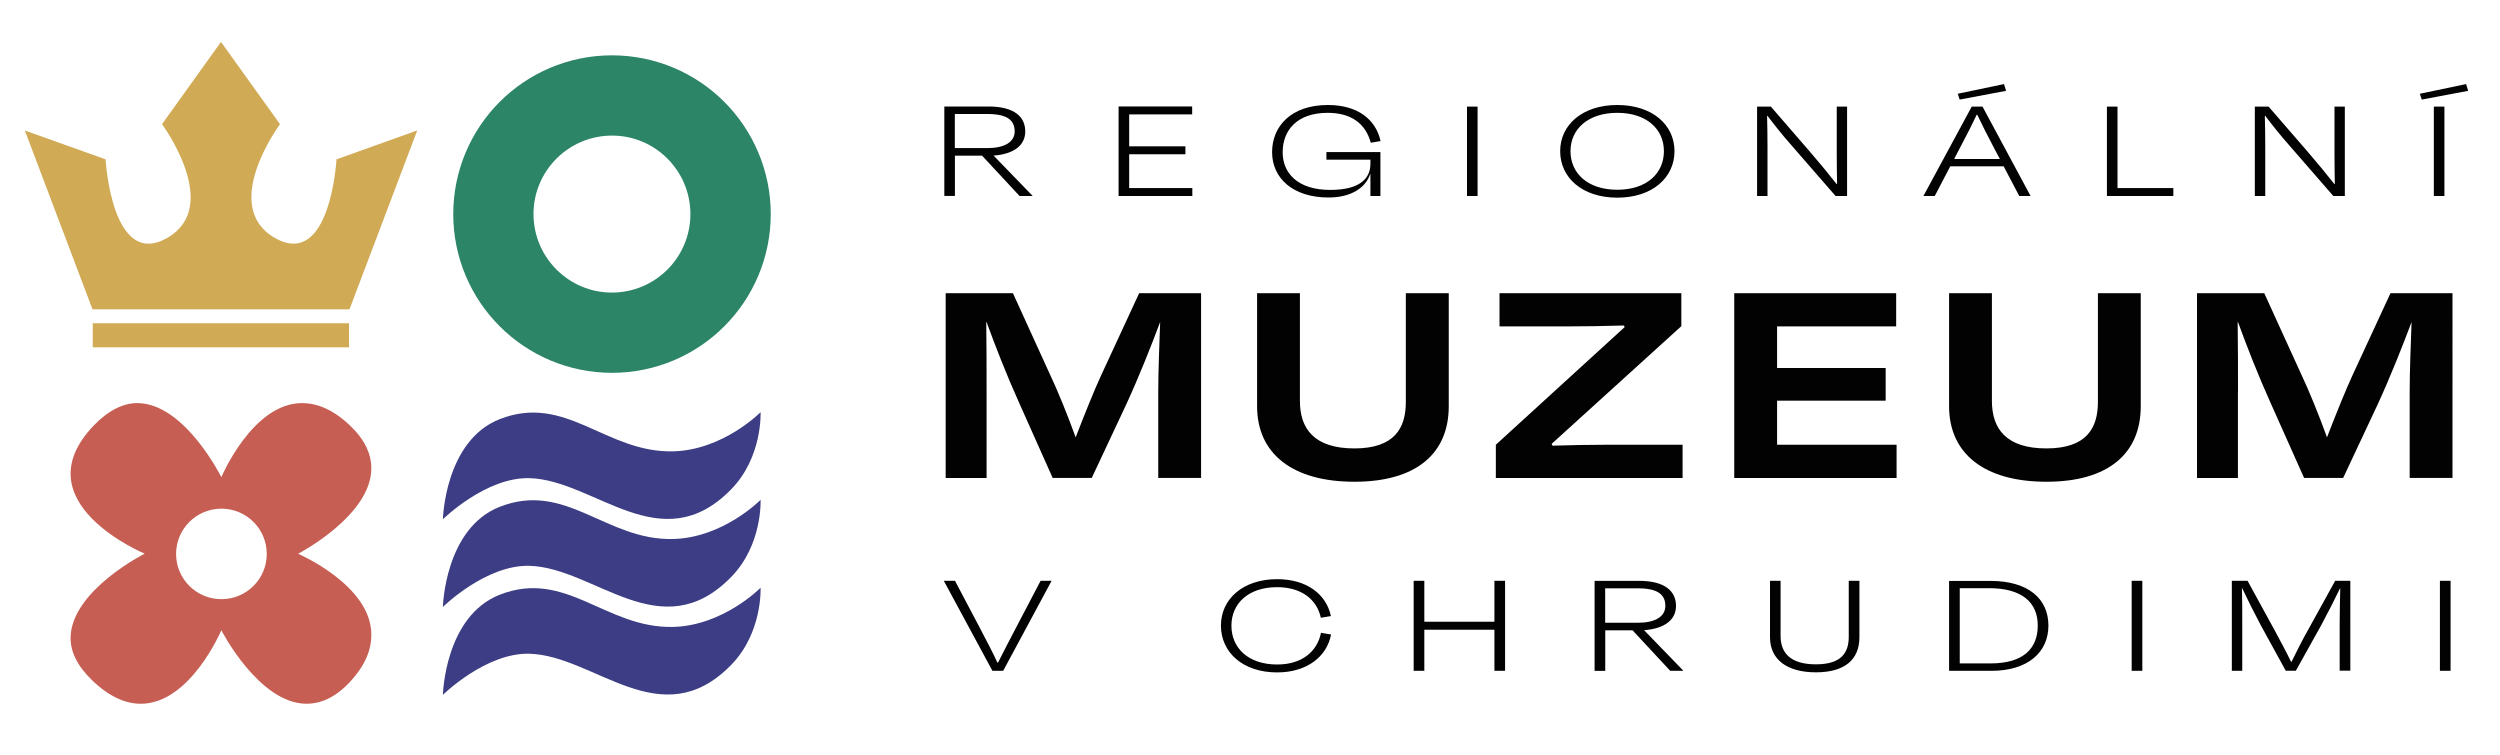
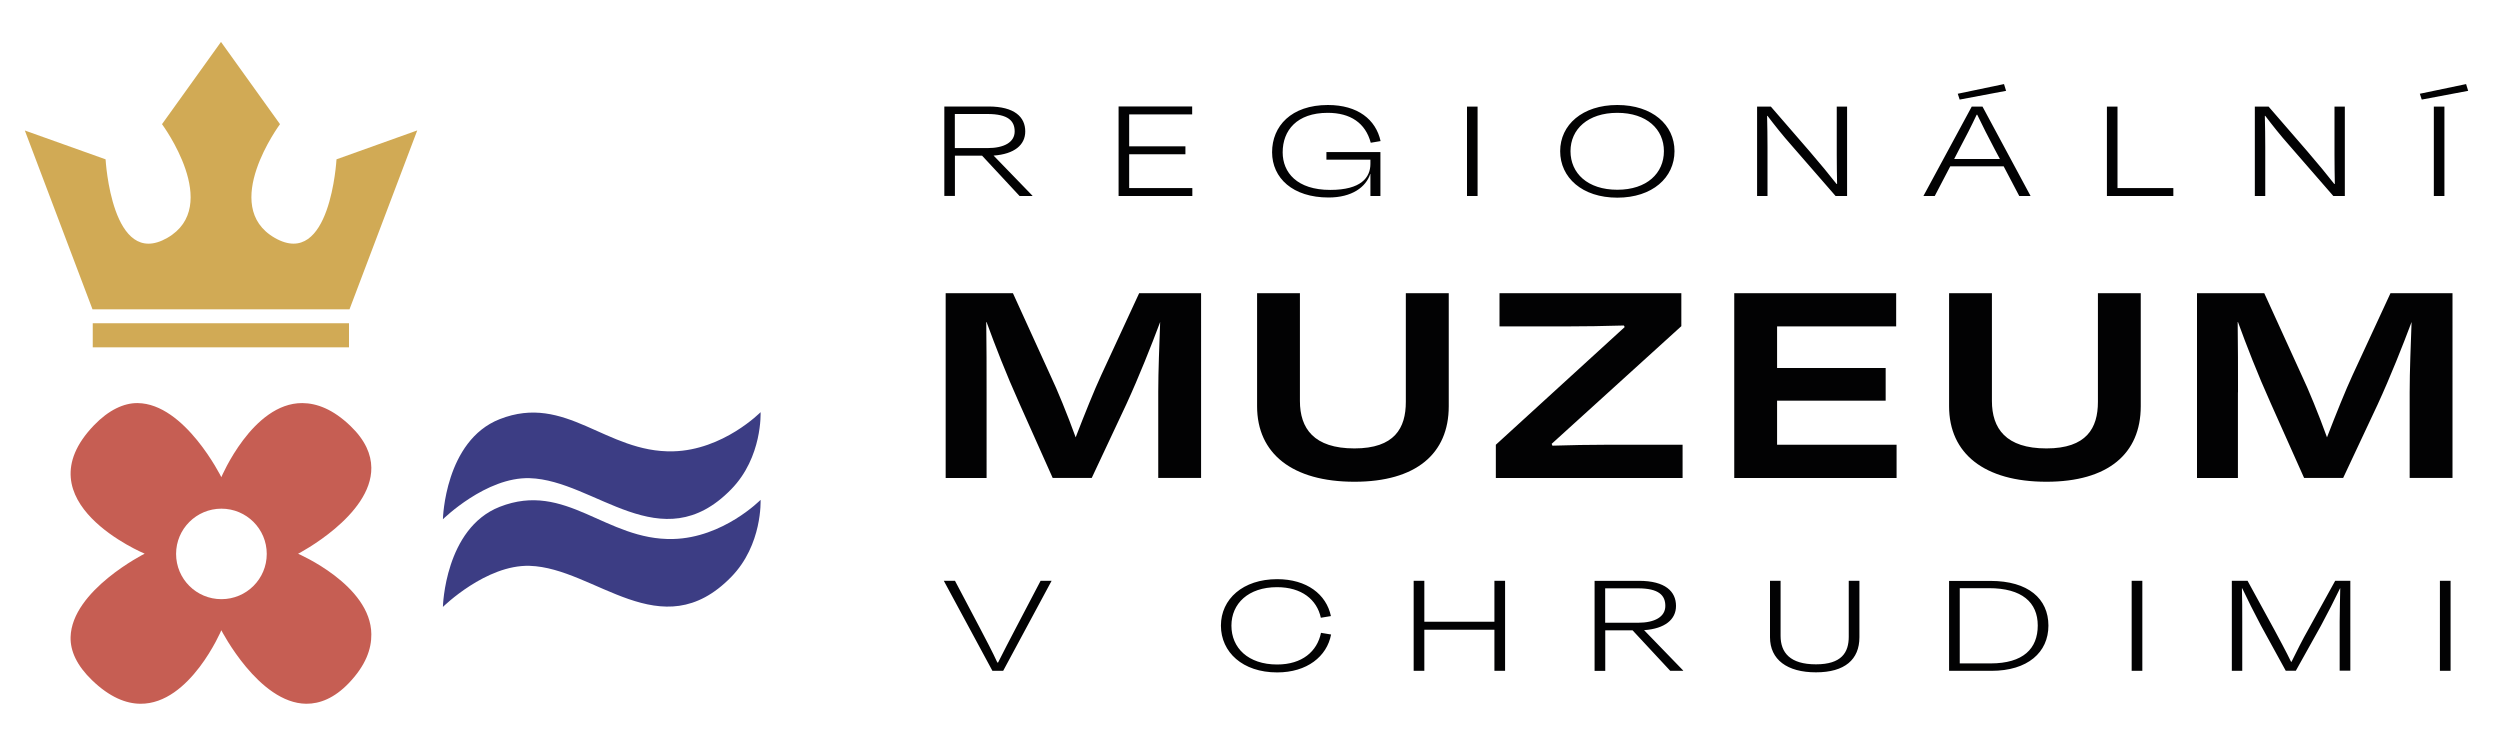
<svg xmlns="http://www.w3.org/2000/svg" version="1.1" id="Vrstva_1" x="0px" y="0px" viewBox="0 0 3000 906.1" style="enable-background:new 0 0 3000 906.1;" xml:space="preserve">
  <style type="text/css">
	.st0{fill:#D1AA55;}
	.st1{fill:#2C8566;}
	.st2{fill:#C65E53;}
	.st3{fill:#3C3D84;}
	.st4{fill:#020203;}
</style>
  <g>
    <path class="st0" d="M403.8,191.2c0,0-7.3,132.4-74,94.3c-66.7-38.2,6.2-136.5,6.2-136.5l-70.8-98.7l-70.8,98.7   c0,0,72.9,98.3,6.3,136.5c-66.7,38.2-74-94.3-74-94.3l-96.9-34.6L111,371.2h154.2h154.2l81.3-214.7L403.8,191.2z" />
    <rect x="111.3" y="387.9" class="st0" width="307.5" height="28.9" />
  </g>
-   <path class="st1" d="M869.1,122.2c-34.3-34.4-82.3-55.8-134.7-55.8c-52.5,0-100.4,21.4-134.7,55.8c-34.4,34.3-55.8,82.3-55.8,134.7  c0,52.5,21.4,100.4,55.8,134.7c34.3,34.4,82.3,55.8,134.7,55.8c52.5,0,100.4-21.4,134.7-55.8c34.4-34.3,55.8-82.3,55.8-134.7  C924.9,204.5,903.5,156.6,869.1,122.2z M800.9,323.5c-17.2,17.1-40.4,27.5-66.5,27.6c-26.1,0-49.4-10.5-66.6-27.6  c-17.1-17.2-27.5-40.4-27.6-66.6c0-26.1,10.5-49.4,27.6-66.6c17.2-17.1,40.4-27.5,66.6-27.6c26.1,0,49.4,10.5,66.5,27.6  c17.1,17.2,27.5,40.4,27.6,66.6C828.4,283.1,818,306.3,800.9,323.5z" />
  <path class="st2" d="M357.7,664.5c0,0,88.6-45.8,87.9-103.3c-0.2-16-7.2-32.9-25-50c-20.9-20.1-40.4-27.4-57.9-27.5  c-59.6-0.2-97.1,88.9-97.1,88.9s-43.7-88.3-100.5-88.9c-16.4-0.2-34.8,8.4-52.3,26.6c-88.6,92.1,60.8,154.1,60.8,154.1  s-87.5,44-88.9,100.2c-0.4,16.5,7.4,34,25.9,51.8c20.9,20.1,40.4,28,57.9,28.1c59.6,0.5,97.1-88.2,97.1-88.2s44.9,87.7,101.9,88.2  c16.2,0.1,33.6-6.6,51-24.7c20.4-21.3,27.3-41,27.1-58.7C445.2,702,357.7,664.5,357.7,664.5z M265.7,719  c-30.1,0-54.4-24.3-54.4-54.3c0-30,24.4-54.3,54.4-54.3c30.1,0,54.4,24.3,54.4,54.3C320.1,694.7,295.8,719,265.7,719z" />
  <g>
    <g>
      <g>
-         <path class="st3" d="M531.5,833.8l0-0.3c0,0,2.3-93.9,68.1-119.8c79.6-31.3,127.3,40.5,208,38.6c60.3-1.4,105.1-47,105.1-47v0.1     c0,0,2.5,53.9-35.3,92.5c-84.1,86.1-163.4-11-241.8-13.4C583.2,782.9,531.5,833.8,531.5,833.8z" />
-       </g>
+         </g>
    </g>
    <g>
      <g>
        <path class="st3" d="M531.5,728.3l0-0.3c0,0,2.3-93.9,68.1-119.8c79.6-31.3,127.3,40.5,208,38.6c60.3-1.4,105.1-47,105.1-47v0.1     c0,0,2.5,53.9-35.3,92.5c-84.1,86.1-163.4-11-241.8-13.4C583.2,677.4,531.5,728.3,531.5,728.3z" />
      </g>
    </g>
    <g>
      <g>
        <path class="st3" d="M531.5,623.1l0-0.3c0,0,2.3-93.9,68.1-119.8c79.6-31.3,127.3,40.5,208,38.6c60.3-1.4,105.1-47,105.1-47v0.1     c0,0,2.5,53.9-35.3,92.5c-84.1,86.1-163.4-11-241.8-13.4C583.2,572.2,531.5,623.1,531.5,623.1z" />
      </g>
    </g>
  </g>
  <g>
    <path class="st4" d="M2685.6,470.8c0-26.2,0-58.4-0.4-84.3h0.4c10.4,28.5,23.4,62.1,39.2,97.2l40.1,89.8h46.9l41.5-88.4   c15.3-33.3,29.8-69.9,40.6-98.7c-0.9,25.9-2.3,58.4-2.3,84.3v102.8h51.4V351.8h-74.4l-45.5,98.3c-8.1,17.4-20.3,47.7-30.7,74.7   c-9.9-27.4-22.5-58-29.8-73.2l-45.5-99.8h-80.7v221.8h49.1V470.8z M2455.7,538.1c-48.7,0-65.4-24-65.4-56.9V351.8h-51.4v135.7   c0,56.9,42.4,90.6,116.8,90.6c73.9,0,113.2-33.6,113.2-90.6V351.8h-51.4v130.5C2517.5,513.7,2503.9,538.1,2455.7,538.1z    M2081.1,573.6h194.8v-39.9h-143.4v-52.9h130.3v-39.2h-130.3v-49.9h142.9v-39.9h-194.3V573.6z M2018.9,533.7h-92   c-18.9,0-42.4,0.4-64,1.1l-0.9-2.2l155.6-141.2v-39.6h-218.2v39.9h78.5c22.1,0,47.8-0.4,70.8-1.1l0.9,1.9l-154.6,141.2v39.9h224.1   V533.7z M1625.3,538.1c-48.7,0-65.4-24-65.4-56.9V351.8h-51.4v135.7c0,56.9,42.4,90.6,116.8,90.6c73.9,0,113.2-33.6,113.2-90.6   V351.8H1687v130.5C1687,513.7,1673.5,538.1,1625.3,538.1z M1183.9,470.8c0-26.2,0-58.4-0.4-84.3h0.4c10.4,28.5,23.4,62.1,39.2,97.2   l40.1,89.8h46.9l41.5-88.4c15.3-33.3,29.8-69.9,40.6-98.7c-0.9,25.9-2.3,58.4-2.3,84.3v102.8h51.4V351.8H1367l-45.5,98.3   c-8.1,17.4-20.3,47.7-30.7,74.7c-9.9-27.4-22.5-58-29.8-73.2l-45.5-99.8h-80.7v221.8h49.1V470.8z" />
    <path class="st4" d="M2940.7,805V697h-12.8v108H2940.7z M2690.7,745.9c0-11.9,0-28.4-0.4-39.9h0.4c5.9,12.6,14.4,29.5,22.3,44.4   l29.9,54.5h12.1l30.1-54c7.5-13.9,17.1-32.6,23-45h0.2c-0.2,11.3-0.7,28.3-0.7,39.9v59h12.8V697h-18.2l-32.8,59.4   c-5.5,9.5-13.9,26.1-19.6,37.8h-0.5c-5.7-11.9-15-29-19.6-37.6l-32.6-59.6h-18.9v108h12.5V745.9z M2570.8,805V697h-12.8v108H2570.8   z M2338.9,805h50.8c43.5,0,68.4-22.1,68.4-54.3c0-32.2-24.2-53.6-69.5-53.6h-49.7V805z M2386.7,705.8c39.7,0,58.6,17.1,58.6,44.8   c0,27.7-17.3,45.5-56.7,45.5h-36.9v-90.3H2386.7z M2179.1,797.2c-31,0-42.4-14-42.4-34.2v-66H2124v67.7c0,26.8,20.5,42.1,55.1,42.1   c34.6,0,52.2-15.3,52.2-42.1V697h-12.8v67.1C2218.5,783,2209.9,797.2,2179.1,797.2z M2004.3,805h15.5v-0.4l-46.9-48.4   c25.1-1.8,38.3-12.8,38.3-29.1c0-17.3-12.8-30.1-44.4-30.1h-53.3v108h12.8v-48.6h32.8L2004.3,805z M1965.6,706   c25.1,0,32.8,8.5,32.8,21.1c0,13-12.5,20.2-32.8,20.2h-39.4V706H1965.6z M1806.1,805V697h-12.8v49.1h-84.1V697h-12.8v108h12.8   v-49.3h84.1V805H1806.1z M1532.6,806.9c35.8,0,59.7-19.1,64.7-45.5l-12.1-2c-4.6,22.3-22.6,38-52.6,38c-34.9,0-54.9-20-54.9-46.6   c0-26.5,20.3-46.2,54.7-46.2c29.6,0,47.9,14.9,52.6,36.7l12.1-2c-5.5-26.1-28.9-44.3-64.5-44.3c-41,0-67.5,23.8-67.5,55.8   C1465.2,782.6,1491.1,806.9,1532.6,806.9z M1203.8,805l58.1-108h-13.2l-29.4,56.1c-7.1,13.5-15.7,30.1-21.6,41.9h-0.9   c-5.2-11.5-14.1-28.4-21.2-41.9l-29.6-56.1h-13.4l58.3,108H1203.8z" />
    <path class="st4" d="M2906.1,119.5l55.7-10.5l-2.5-8.1l-55.5,11.6L2906.1,119.5z M2933.3,235.2V127.9h-12.7v107.3H2933.3z    M2800,235.2h13.8V127.9h-12.4V186c0,11.3,0.2,24.3,0.4,34.7h-0.7c-8.4-10.7-19.5-24.3-32.2-39l-46.6-53.8h-16.5v107.3h12.5v-58.1   c0-12.2-0.2-26.8-0.5-38.1h0.5c8.1,10.7,18.3,23.6,28.8,35.4L2800,235.2z M2541,127.9h-12.7v107.3h79.7v-9.5h-67V127.9z    M2350.9,179.4c7.2-13.4,15.6-29.9,21.1-41.7h0.7c5.4,11.4,14,28.3,21.1,41.7l6.1,11.4H2345L2350.9,179.4z M2351.6,119.5l55.7-10.5   l-2.5-8.1l-55.5,11.6L2351.6,119.5z M2423.1,235.2h13.6L2379,127.9h-12.9l-58,107.3h13.6l18.6-35.6h64.1L2423.1,235.2z    M2202.7,235.2h13.8V127.9h-12.4V186c0,11.3,0.2,24.3,0.4,34.7h-0.7c-8.4-10.7-19.5-24.3-32.2-39l-46.6-53.8h-16.5v107.3h12.5   v-58.1c0-12.2-0.2-26.8-0.5-38.1h0.5c8.1,10.7,18.3,23.6,28.8,35.4L2202.7,235.2z M1940.8,227.7c-35.8,0-56.2-19.9-56.2-46.3   c0-26.3,20.8-46,56.2-46c35.3,0,55.9,19.7,55.9,46C1996.7,207.8,1976.3,227.7,1940.8,227.7z M1940.8,237.2   c42.1,0,68.6-24.1,68.6-55.8s-26.7-55.4-68.6-55.4c-41.9,0-68.6,23.8-68.6,55.4S1898.5,237.2,1940.8,237.2z M1773.1,235.2V127.9   h-12.7v107.3H1773.1z M1594.3,237c28.1,0,44.8-12.5,50-28.3h0.2v26.5h12v-52.7h-64.8v9.1h52.8v5c0,16.5-11.3,31.3-48.2,31.3   c-39.9,0-57.1-20.9-57.1-45.1c0-26.3,17-47.4,54.1-47.4c27.2,0,45.3,12.2,51.6,35.9l11.8-2c-5.7-25.9-27.4-43.3-63.2-43.3   c-44.1,0-67,25.4-67,56.7C1526.6,213.7,1551.3,237,1594.3,237z M1342.3,235.2h88.5v-9.5H1355v-40.6h67.5v-9.5H1355v-38.3h75.6v-9.5   h-88.3V235.2z M1223.5,235.2h15.4v-0.4l-46.6-48.1c24.9-1.8,38-12.7,38-29c0-17.2-12.7-29.9-44.1-29.9h-53v107.3h12.7v-48.3h32.6   L1223.5,235.2z M1185,136.8c24.9,0,32.6,8.4,32.6,20.9c0,12.9-12.5,20-32.6,20h-39.2v-40.9H1185z" />
  </g>
</svg>